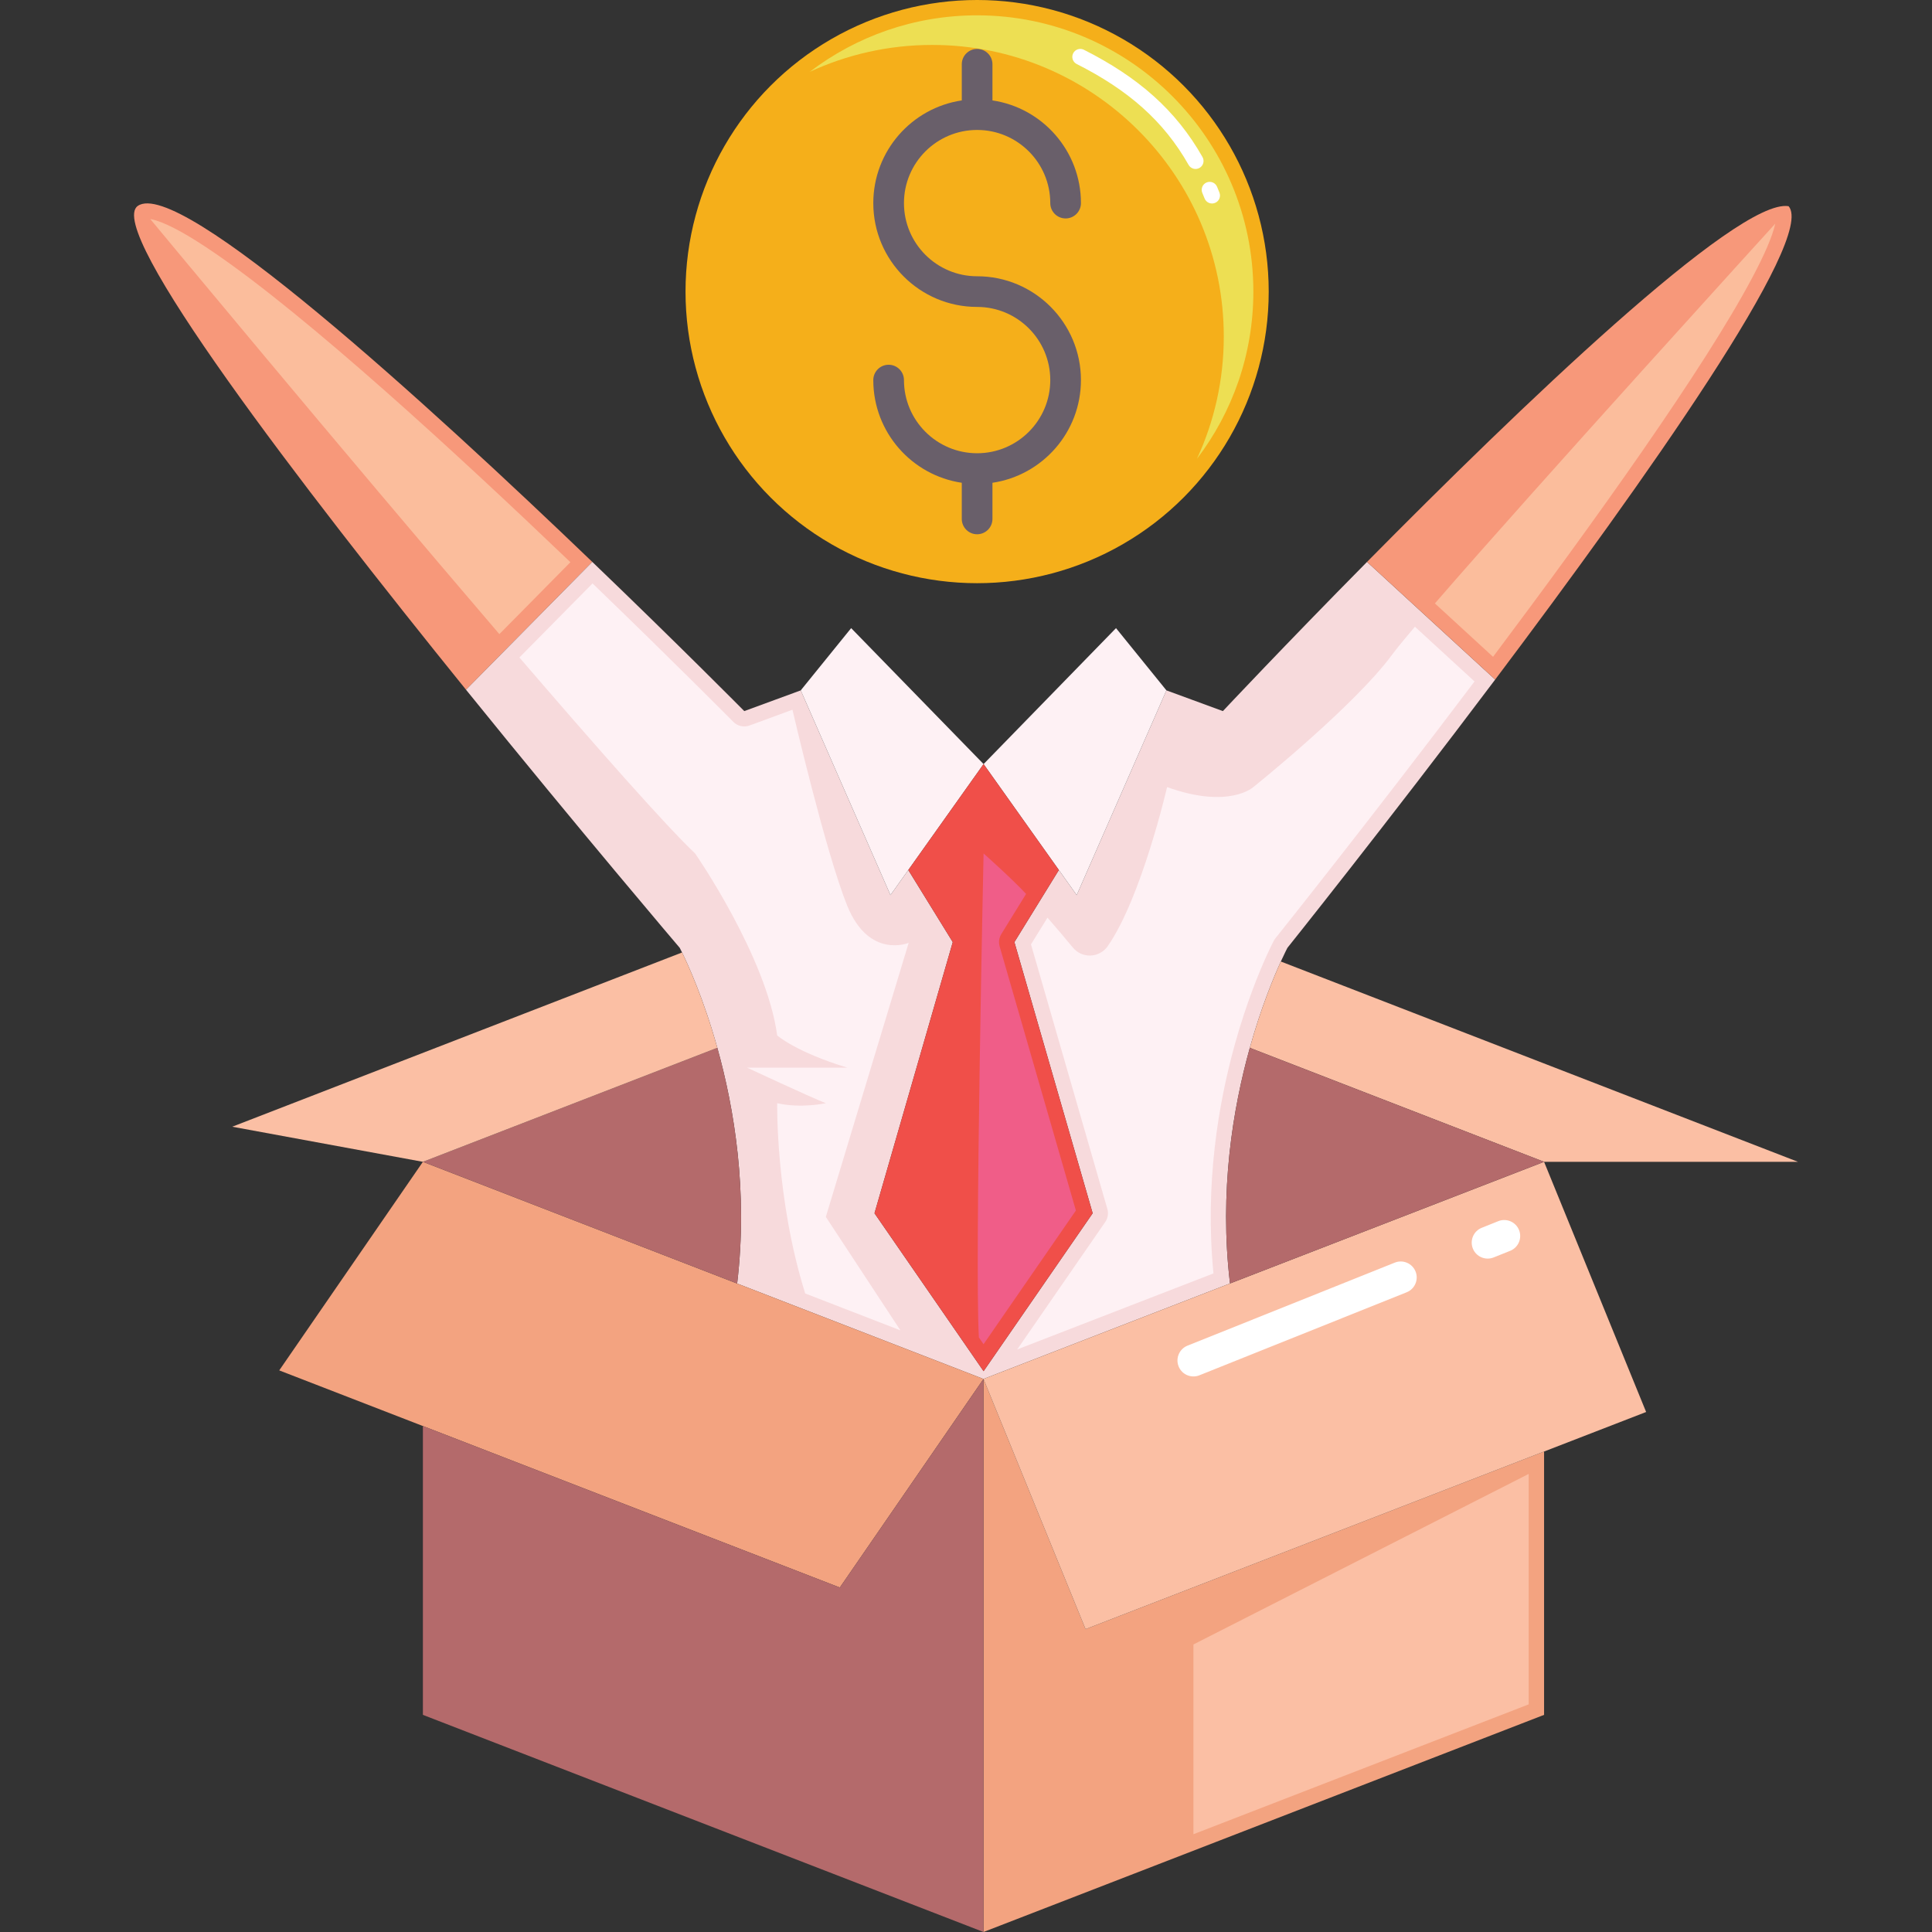
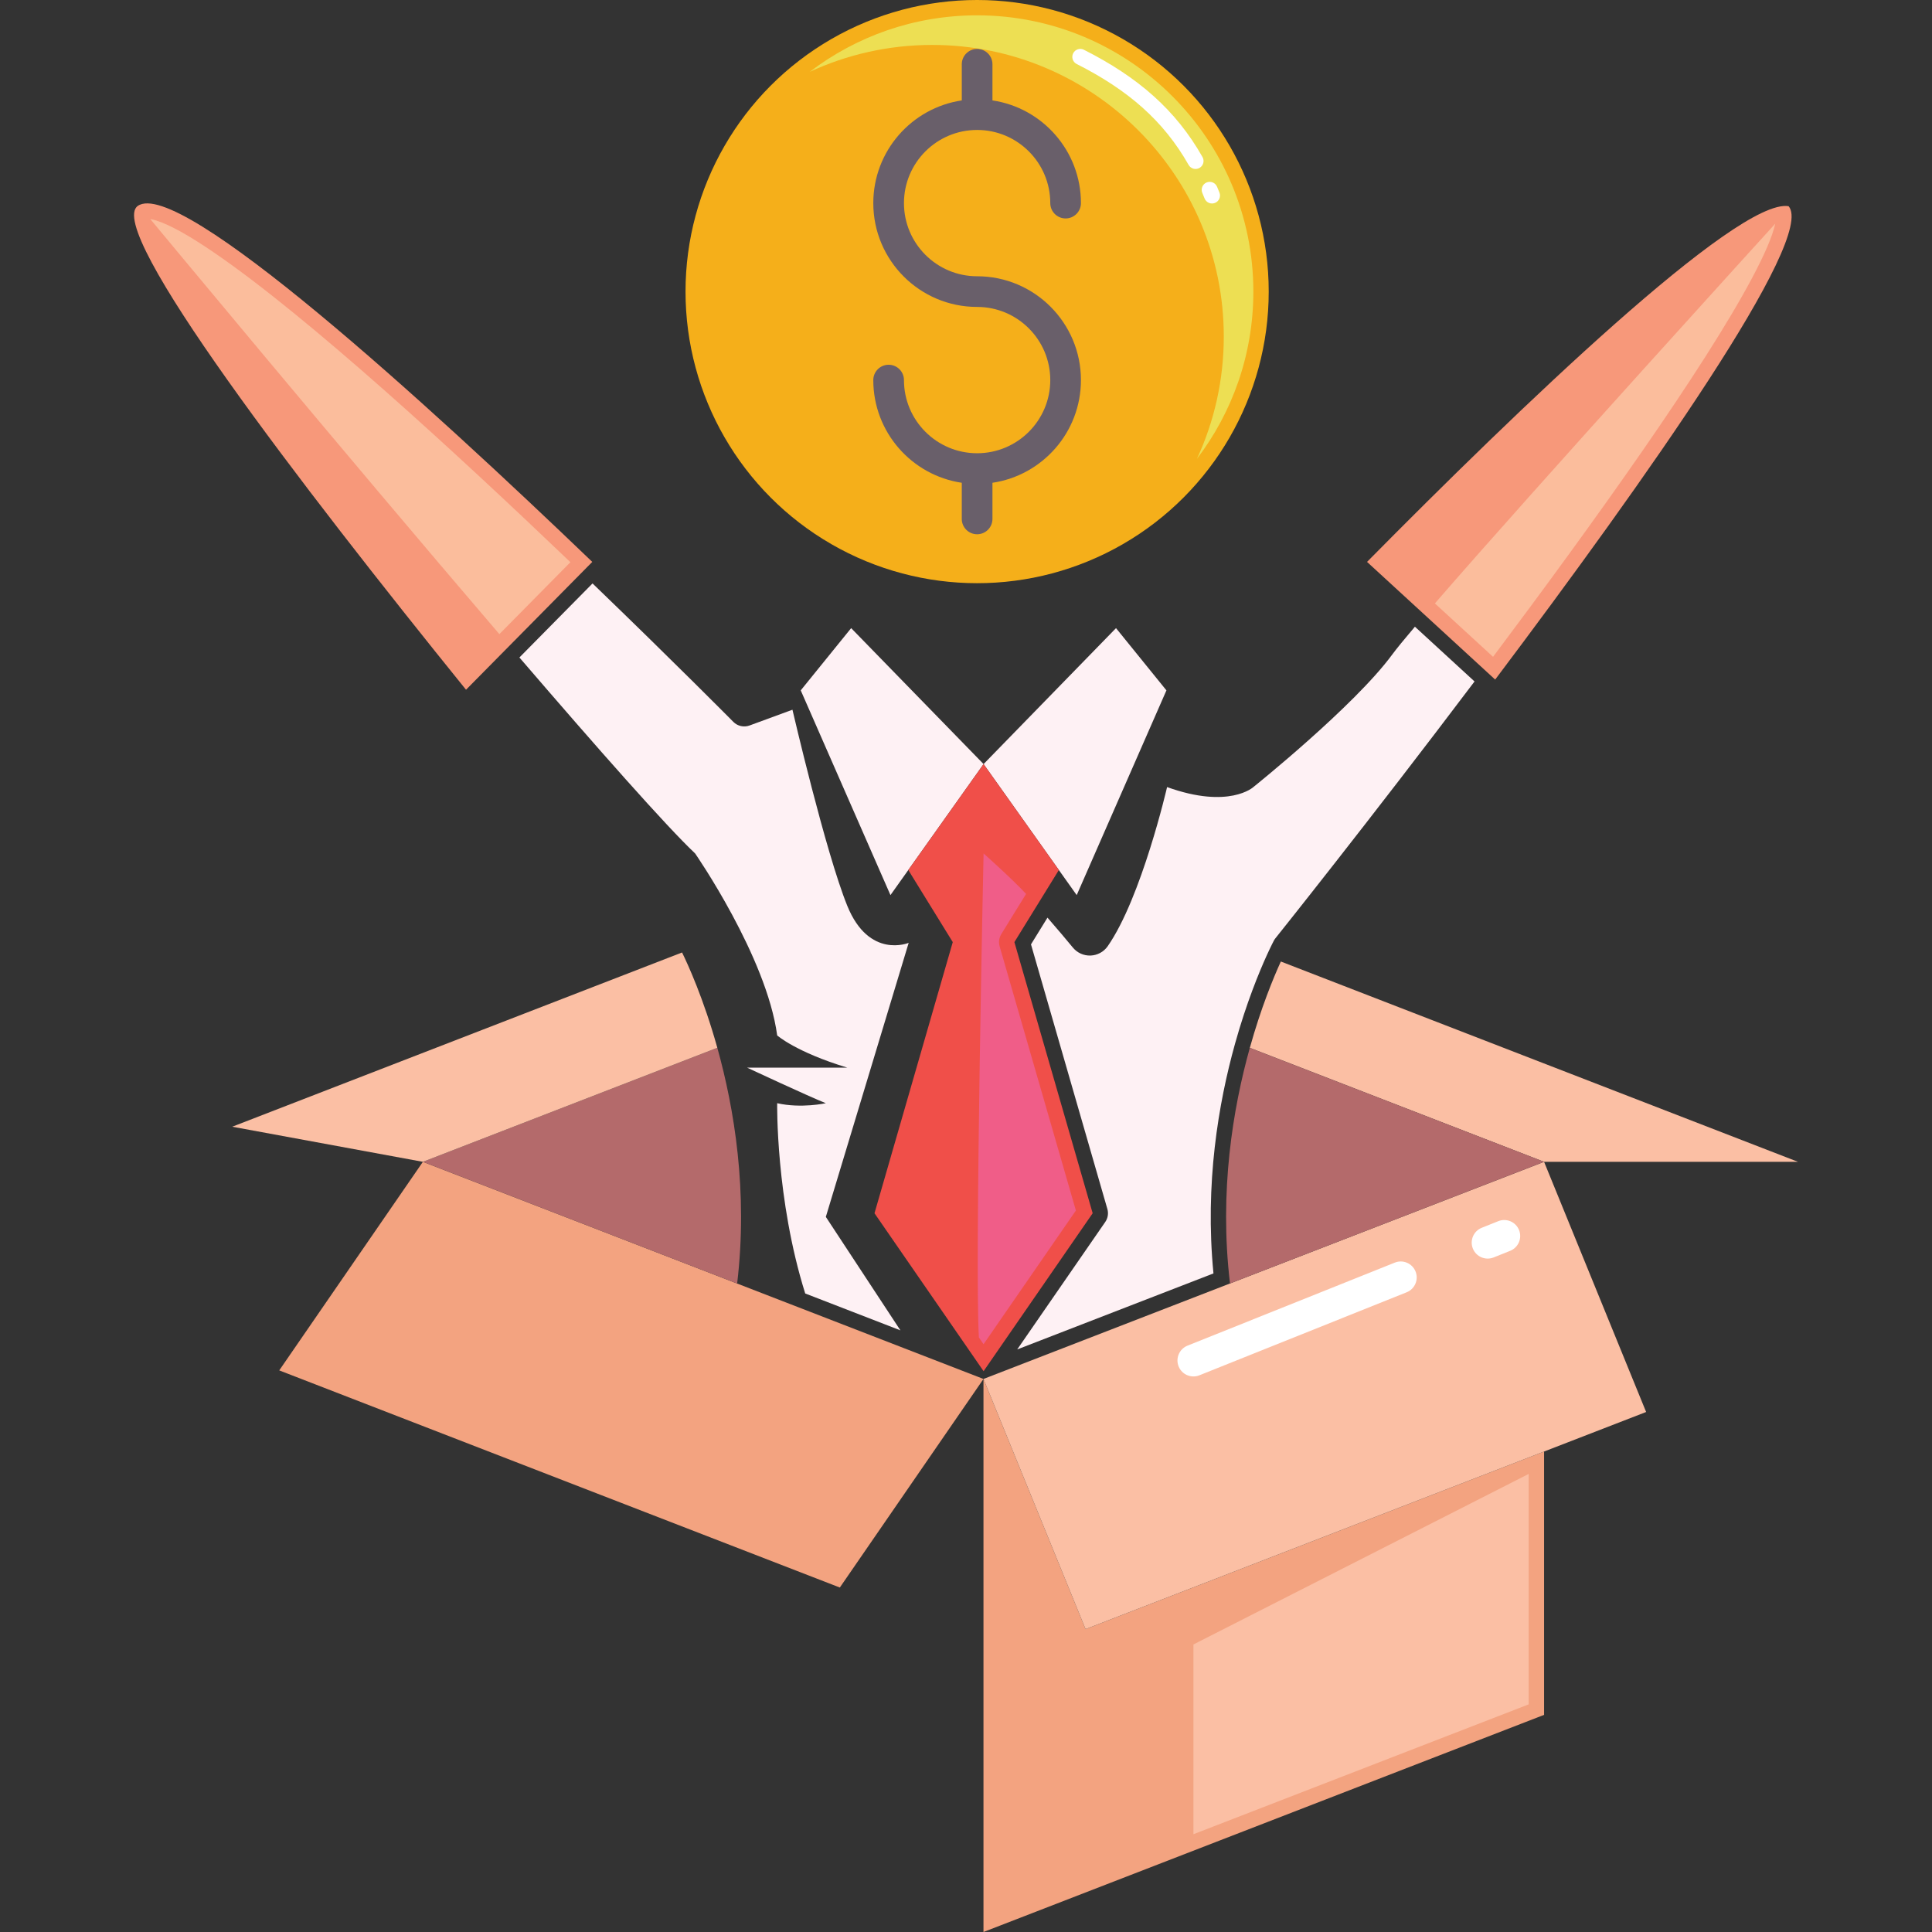
<svg xmlns="http://www.w3.org/2000/svg" clip-rule="evenodd" fill-rule="evenodd" stroke-linejoin="round" stroke-miterlimit="2" viewBox="0 0 512 512">
  <rect x="0" y="0" width="512" height="512" fill="#333333" stroke="none" />
  <g>
    <path d="m156.961 148.909c-43.957-42.199-109.562-102.049-120.456-94.331-8.792 6.23 43.142 73.963 86.996 128.21z" fill="#f7987a" />
-     <path d="m123.501 182.788c30.237 37.404 56.633 68.396 56.633 68.396s.225.421.621 1.23c1.545 3.157 5.703 12.223 9.342 25.257 4.476 16.028 8.167 38.057 5.255 62.481l65.281 25.286 65.33-25.305c-2.907-24.407.781-46.421 5.252-62.443 2.956-10.591 6.255-18.563 8.219-22.878 1.074-2.362 1.749-3.628 1.749-3.628s25.996-32.477 55.054-71.09l-33.958-31.185c-21.928 22.199-38.202 39.539-38.202 39.539l-14.963-5.493-23.777 54.258-4.727-6.651-11.784 19.106 20.742 71.857-28.909 41.855-28.909-41.855 20.742-71.857-11.785-19.106-4.726 6.651-23.778-54.258-14.962 5.493s-17.14-17.323-40.28-39.539z" fill="#f7dadc" />
    <path d="m339.434 254.812 137.043 53.082h-67.282l-77.98-30.204c2.956-10.591 6.255-18.563 8.219-22.878z" fill="#fbbfa4" />
    <path d="m260.659 202.488-35.095-36.027-13.361 16.494 23.778 54.258z" fill="#fef1f4" />
    <path d="m362.279 148.909c39.753-40.244 98.086-96.457 111.714-94.269 7.396 8.443-38.04 72.679-77.756 125.454z" fill="#f7987a" />
    <path d="m260.659 202.488 35.095-36.027 13.36 16.494-23.777 54.258z" fill="#fef1f4" />
    <path d="m222.563 420.712-148.562-57.544 38.07-55.274 148.562 57.544z" fill="#f3a380" />
    <path d="m409.195 454.456-148.562 57.544v-146.562l27.046 66.298 121.516-47.068z" fill="#f3a380" />
    <path d="m287.679 431.736 148.562-57.544-27.046-66.298-148.562 57.544z" fill="#fbbfa4" />
    <path d="m190.097 277.671c4.476 16.028 8.167 38.057 5.255 62.481l-83.281-32.258z" fill="#b46a6b" />
    <path d="m331.215 277.69c-4.471 16.022-8.159 38.036-5.252 62.443l83.232-32.239z" fill="#b46a6b" />
    <path d="m280.61 230.562-11.784 19.106 20.742 71.857-28.909 41.855-28.909-41.855 20.742-71.857-11.785-19.106 19.952-28.074z" fill="#f04f49" />
    <path d="m112.071 307.894-50.527-9.305 119.211-46.175c1.545 3.157 5.703 12.223 9.342 25.257z" fill="#fbbfa4" />
-     <path d="m112.071 377.914v76.542l148.562 57.544v-146.562l-38.07 55.274z" fill="#b46a6b" />
    <circle cx="258.946" cy="77.276" fill="#f5af1a" r="77.276" />
    <path d="m258.946 120.114c10.7 0 19.387-8.687 19.387-19.387s-8.687-19.387-19.387-19.387c-15.185 0-27.514-12.329-27.514-27.514 0-13.805 10.189-25.249 23.45-27.215v-9.579c0-2.243 1.821-4.064 4.064-4.064s4.063 1.821 4.063 4.064v9.579c13.262 1.966 23.451 13.41 23.451 27.215 0 2.243-1.821 4.063-4.064 4.063-2.242 0-4.063-1.82-4.063-4.063 0-10.7-8.687-19.387-19.387-19.387s-19.387 8.687-19.387 19.387 8.687 19.387 19.387 19.387c15.185 0 27.514 12.329 27.514 27.514 0 13.805-10.189 25.249-23.451 27.215v9.579c0 2.243-1.82 4.064-4.063 4.064s-4.064-1.821-4.064-4.064v-9.579c-13.261-1.966-23.45-13.41-23.45-27.215 0-2.243 1.821-4.064 4.063-4.064 2.243 0 4.064 1.821 4.064 4.064 0 10.7 8.687 19.387 19.387 19.387z" fill="#695f6a" />
    <path d="m316.274 486.087v-50.287l88.85-45.197v61.07z" fill="#fbbfa4" />
    <path d="m317.196 121.603c4.569-9.861 7.119-20.844 7.119-32.419 0-42.65-34.627-77.276-77.277-77.276-11.591 0-22.589 2.557-32.461 7.138 12.313-9.398 27.691-14.983 44.362-14.983 40.407 0 73.213 32.806 73.213 73.213 0 16.656-5.574 32.02-14.956 44.327z" fill="#eddf53" />
    <path d="m132.338 168.051c-42.049-49.096-92.519-110.01-92.519-110.01.492.082 1.027.221 1.604.404 3.866 1.226 9.085 4.244 15.299 8.486 24.837 16.954 64.185 53.107 94.442 82.058z" fill="#fbbd9c" />
    <path d="m210.008 188.087s8.756 37.73 14.529 51.957c5.773 14.226 16.272 9.819 16.272 9.819l-21.955 72.626 19.764 30.067-25.228-9.772c-7.857-25.045-7.428-50.423-7.428-50.423 6.391 1.444 12.892 0 12.892 0-4.218-1.649-20.883-9.427-20.883-9.427h26.566c-13.639-4.141-18.575-8.537-18.575-8.537-2.819-20.94-21.746-48.221-21.746-48.221-7.633-7.206-25.701-27.661-46.568-51.936l19.379-19.622c21.621 20.824 37.318 36.688 37.318 36.688 1.119 1.132 2.796 1.505 4.289.957z" fill="#fef1f4" />
    <path d="m259.411 354.434c-1.112-19.595 1.248-128.258 1.248-128.258s7.337 6.509 11.264 10.719l-6.563 10.639c-.601.976-.763 2.16-.446 3.26l20.209 70.007-24.471 35.429z" fill="#f05d88" />
    <path d="m277.591 243.186c2.568 2.938 4.902 5.716 6.729 7.929 1.146 1.396 2.877 2.178 4.681 2.116 1.805-.062 3.478-.961 4.525-2.432 9.006-12.91 15.763-42.215 15.763-42.215 16.44 5.921 22.863 0 22.863 0s26.723-21.417 36.79-35.108c1.104-1.502 3.188-4.049 6.023-7.393l15.801 14.51c-28.111 37.254-52.762 68.052-52.762 68.052-.157.196-.296.406-.414.627 0 0-.718 1.343-1.859 3.85l-.003.006c-2.015 4.427-5.402 12.605-8.434 23.469l-.002.008c-4.391 15.734-8.032 37.104-5.712 60.865l-52.007 20.144 23.331-33.78c.693-1.003.899-2.264.561-3.436l-20.243-70.129z" fill="#fef1f4" />
    <path d="m380.261 159.912c27.164-31.358 90.199-100.636 90.199-100.636-.775 3.494-2.939 8.366-6.091 14.306-12.828 24.172-41.772 64.592-68.694 100.485z" fill="#fbbd9c" />
    <g fill="#fff">
      <path d="m395.825 333.237c-2.169.869-4.634-.187-5.503-2.355-.869-2.169.187-4.635 2.355-5.504l4.384-1.755c2.169-.869 4.635.186 5.503 2.355.869 2.169-.186 4.635-2.355 5.503zm-77.977 31.233c-2.168.868-4.634-.187-5.503-2.356s.187-4.634 2.356-5.503l54.934-22.003c2.169-.869 4.635.187 5.503 2.355.869 2.169-.187 4.635-2.355 5.503z" />
      <path d="m318.629 51.131c-.454-1.076.051-2.318 1.127-2.772 1.076-.455 2.319.05 2.773 1.127.214.508.425 1.022.633 1.541.433 1.085-.096 2.317-1.181 2.75-1.085.434-2.317-.096-2.75-1.18-.198-.494-.398-.983-.602-1.466zm-33.293-34.166c-1.043-.526-1.462-1.8-.935-2.843.526-1.043 1.8-1.462 2.843-.935 14.398 7.271 24.393 16.001 31.432 28.432.576 1.017.218 2.309-.799 2.885-1.016.575-2.309.217-2.884-.799-6.632-11.712-16.093-19.889-29.657-26.74z" />
    </g>
  </g>
</svg>